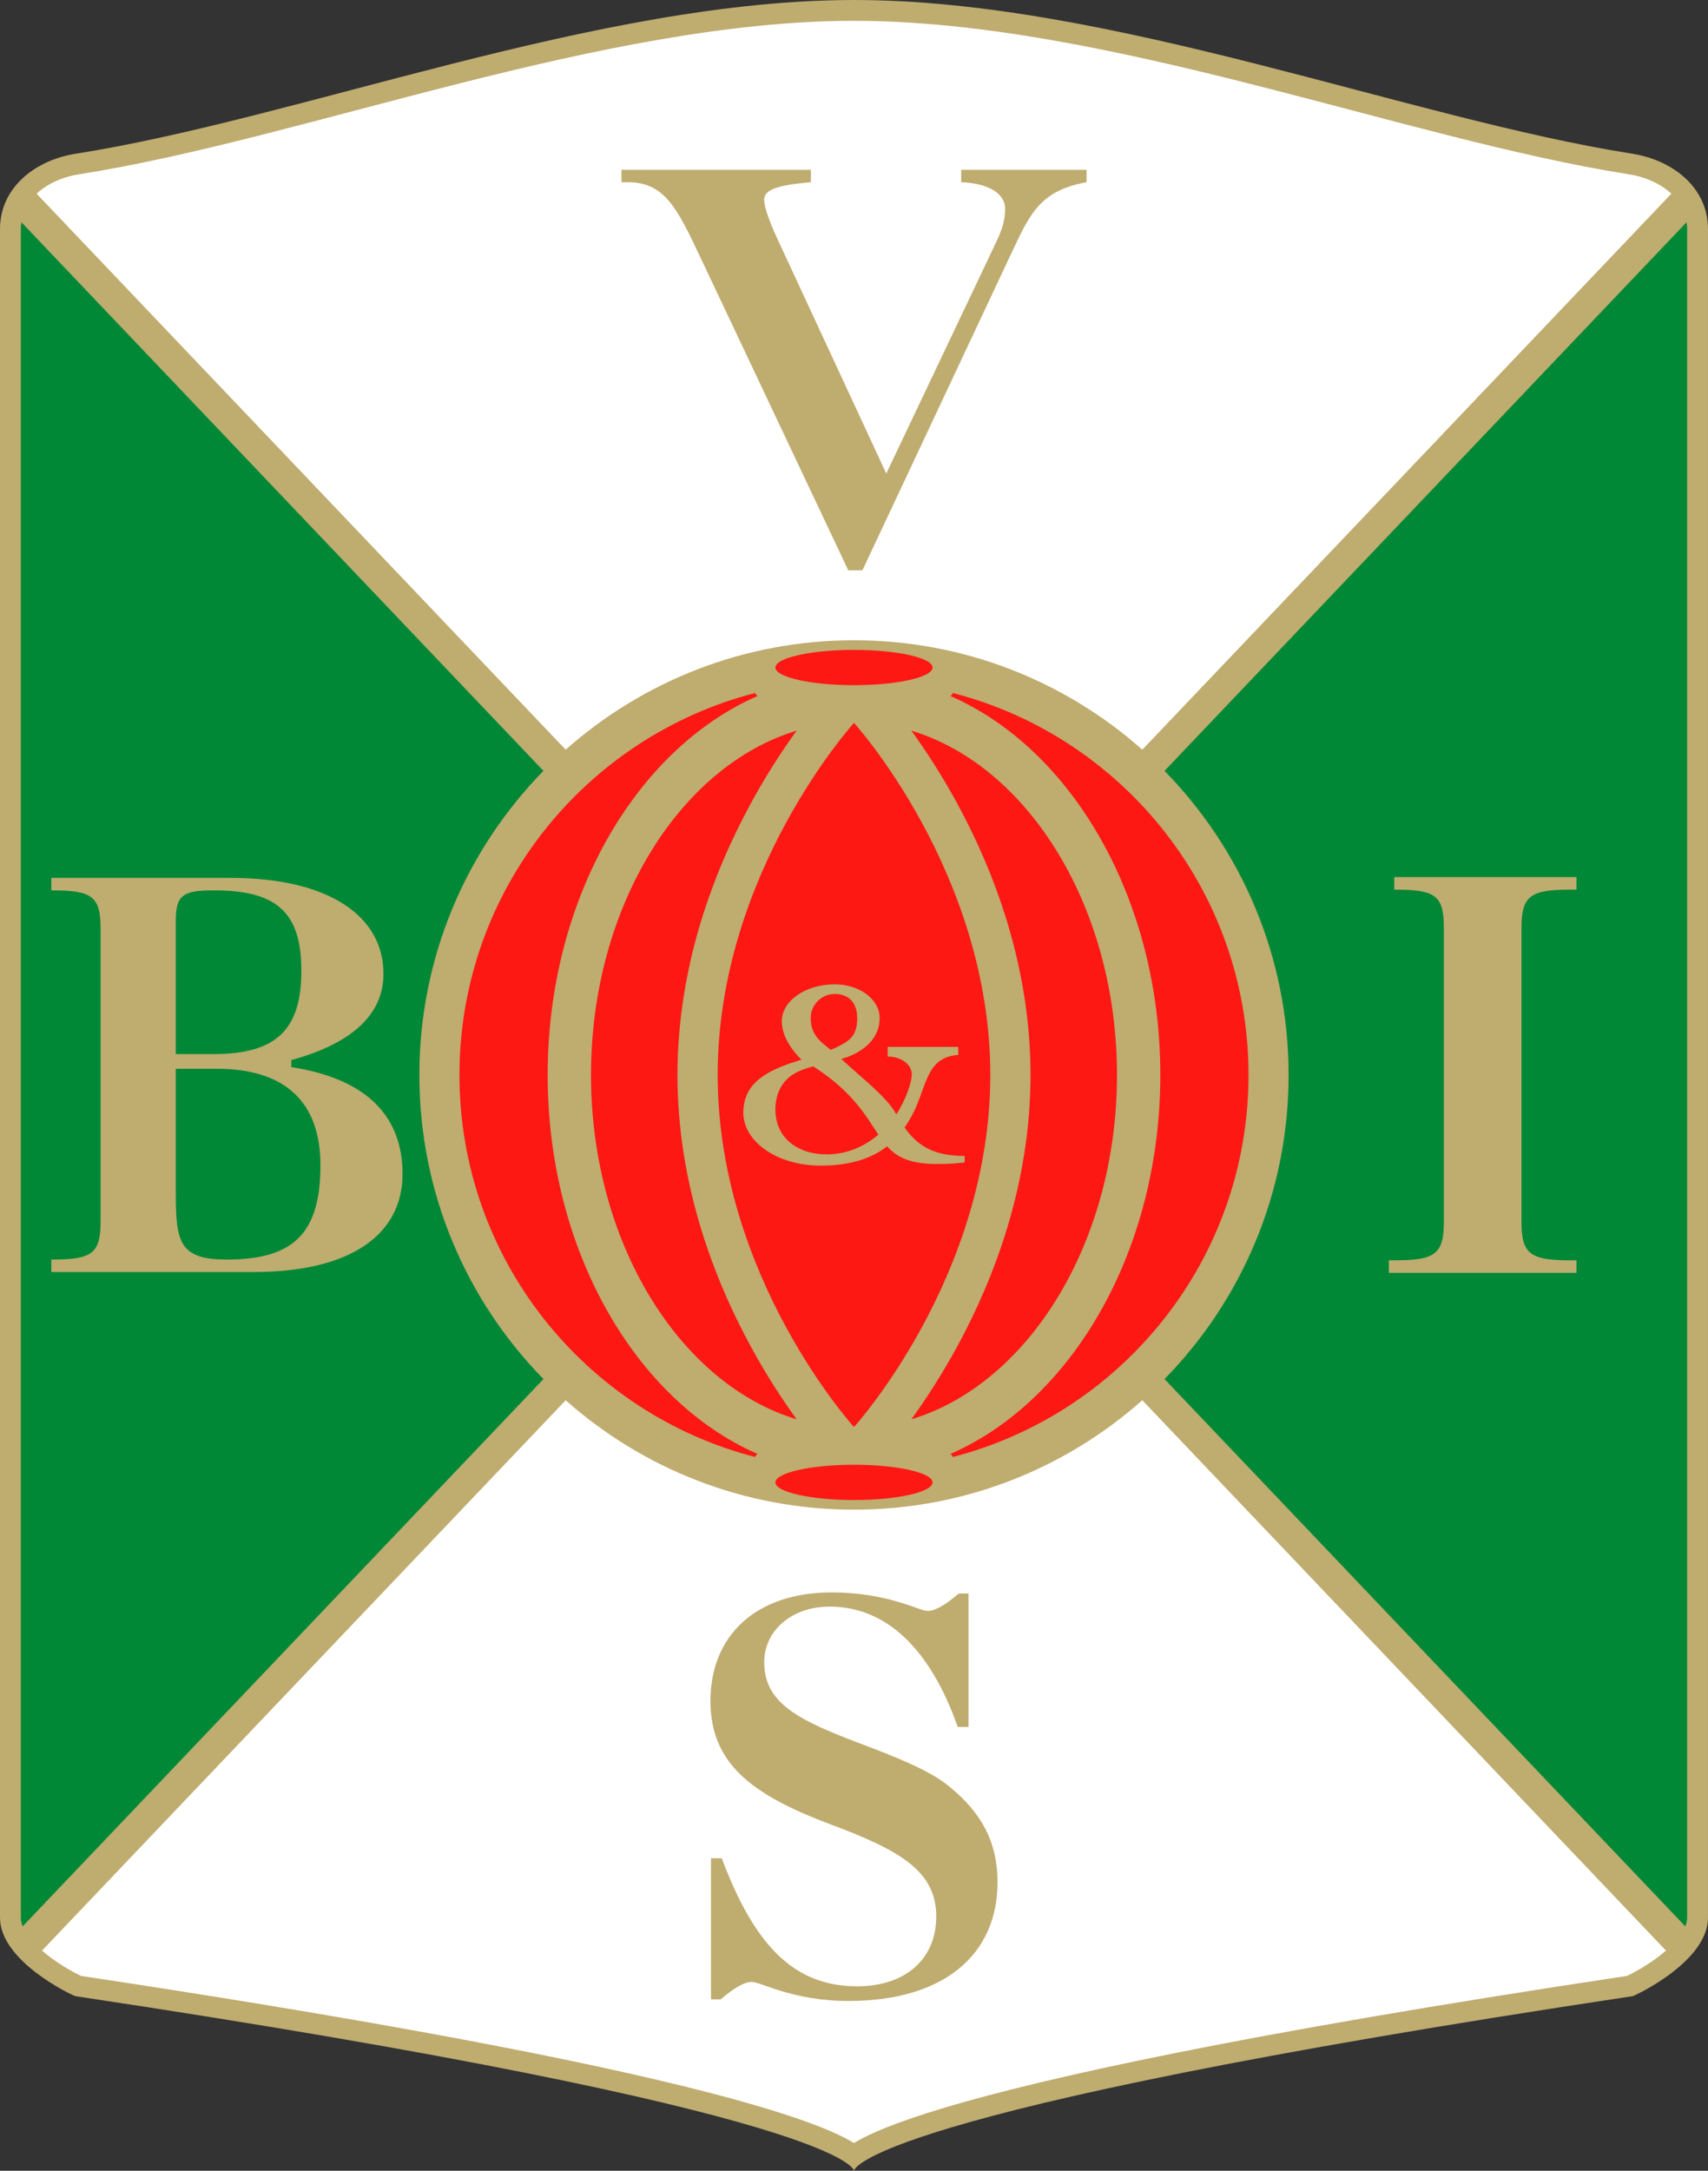
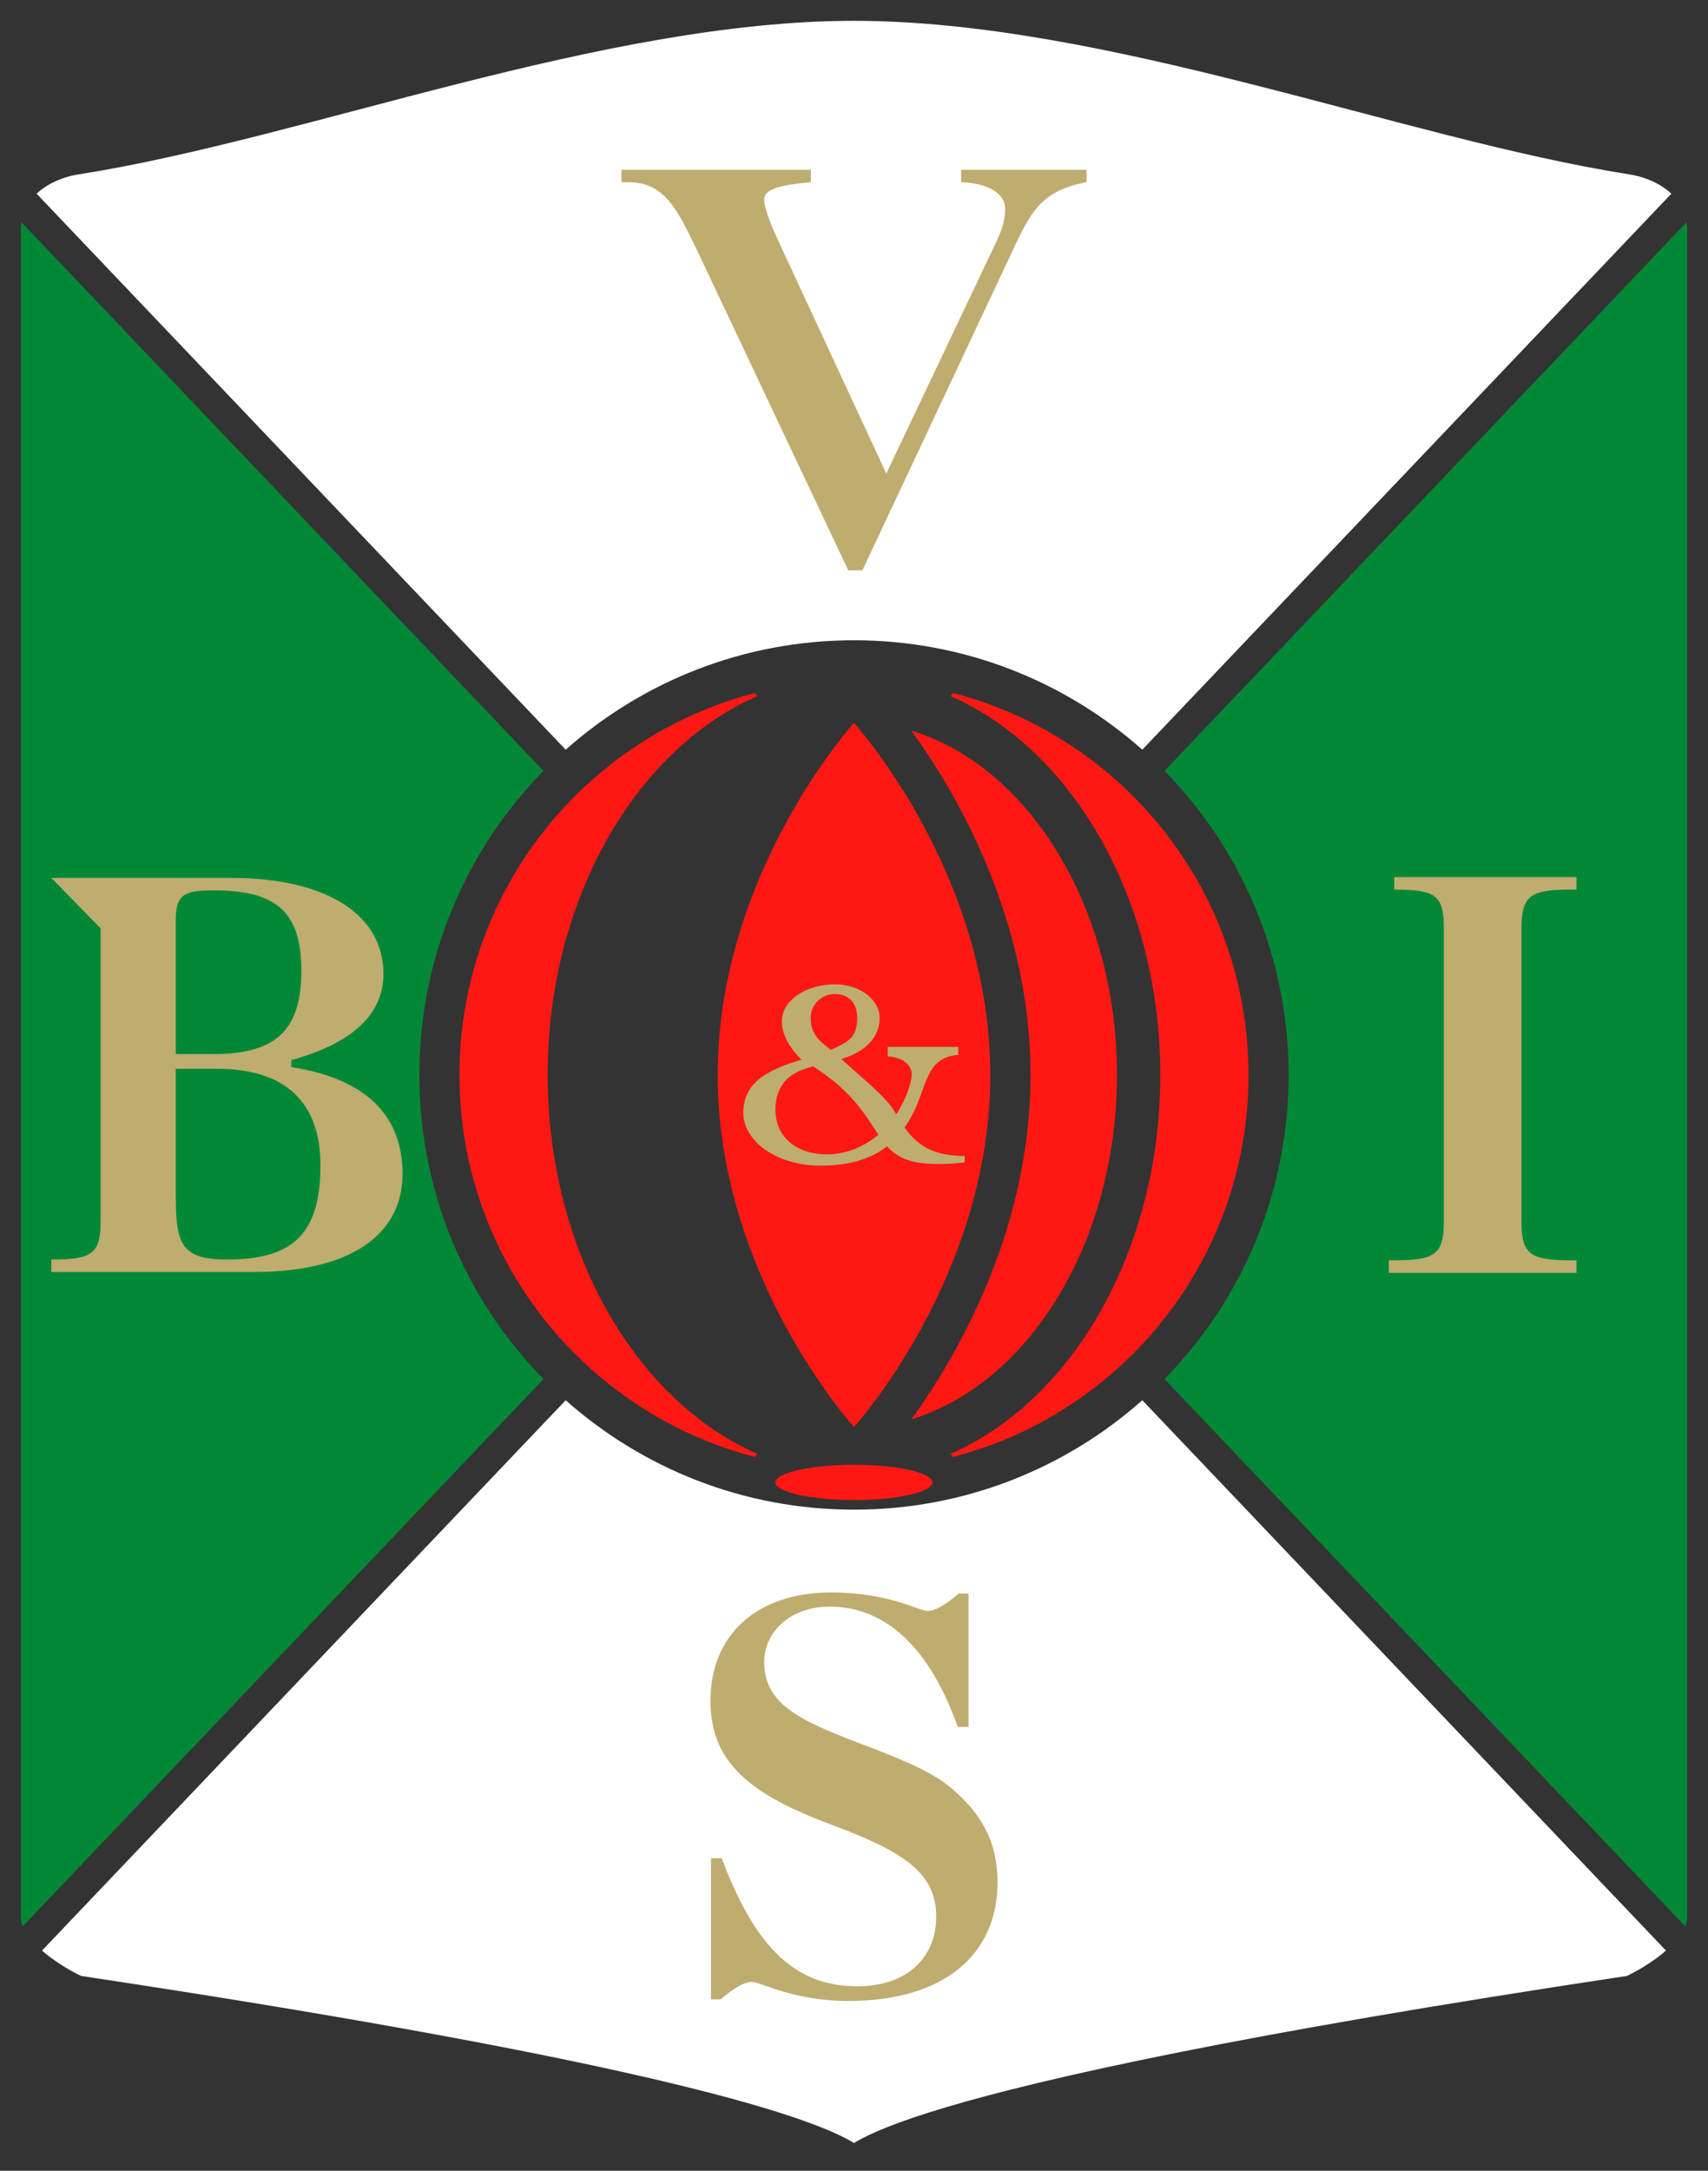
<svg xmlns="http://www.w3.org/2000/svg" width="251.48pt" height="319.55pt" viewBox="0 0 251.48 319.55" version="1.1">
  <rect x="0" y="0" width="251.48" height="319.55" fill="#333333" stroke="none" />
  <g id="surface1">
-     <path style=" stroke:none;fill-rule:nonzero;fill:rgb(74.805%,67.381%,43.53%);fill-opacity:1;" d="M 11.098 22.637 C 5.195 23.578 0 27.594 0 33.723 L 0 282.293 C 0 288.656 10.387 293.609 11.098 293.844 C 125.621 311.062 125.738 319.551 125.738 319.551 C 125.738 319.551 125.855 311.062 240.379 293.844 C 241.09 293.609 251.477 288.656 251.477 282.293 L 251.477 33.723 C 251.477 27.594 246.281 23.578 240.379 22.637 C 207.32 17.449 163.52 0 125.738 0 C 87.957 0 44.156 17.449 11.098 22.637 " />
    <path style=" stroke:none;fill-rule:nonzero;fill:rgb(0%,53.319%,21.556%);fill-opacity:1;" d="M 80.016 113.477 L 3.148 32.711 C 3.102 33.035 3.07 33.367 3.07 33.719 L 3.07 282.289 C 3.07 282.68 3.152 283.102 3.34 283.57 L 80.016 203.004 C 68.715 191.465 61.746 175.668 61.746 158.238 C 61.746 140.812 68.715 125.016 80.016 113.477 " />
    <path style=" stroke:none;fill-rule:nonzero;fill:rgb(100%,100%,100%);fill-opacity:1;" d="M 83.289 206.121 L 6.184 287.137 C 7.512 288.293 9.062 289.309 10.273 289.996 C 10.984 290.402 11.617 290.719 11.938 290.867 C 86.922 302.168 112.781 309.645 122.27 313.715 C 123.777 314.375 124.887 314.938 125.738 315.461 C 125.82 315.41 125.898 315.363 125.984 315.312 C 128.16 314.035 131.926 312.398 139.234 310.215 C 153.805 305.875 182.453 299.461 239.535 290.867 C 239.707 290.785 239.957 290.668 240.25 290.512 C 240.859 290.199 241.672 289.742 242.543 289.18 C 243.453 288.602 244.418 287.898 245.293 287.137 L 168.188 206.121 C 156.891 216.141 142.027 222.23 125.738 222.23 C 109.449 222.23 94.586 216.141 83.289 206.121 " />
    <path style=" stroke:none;fill-rule:nonzero;fill:rgb(0%,53.319%,21.556%);fill-opacity:1;" d="M 248.328 32.711 L 171.461 113.477 C 182.762 125.016 189.73 140.812 189.73 158.238 C 189.73 175.668 182.762 191.465 171.461 203.004 L 248.137 283.57 C 248.324 283.102 248.41 282.672 248.406 282.289 L 248.406 33.719 C 248.406 33.367 248.371 33.035 248.328 32.711 " />
    <path style=" stroke:none;fill-rule:nonzero;fill:rgb(100%,100%,100%);fill-opacity:1;" d="M 168.188 110.359 L 246.086 28.512 C 246.074 28.504 246.066 28.492 246.055 28.484 C 244.555 27.086 242.324 26.051 239.902 25.672 C 223.066 23.02 203.816 17.336 184.074 12.348 C 164.352 7.352 144.156 3.062 125.738 3.066 C 107.316 3.062 87.125 7.352 67.398 12.348 C 47.66 17.336 28.406 23.02 11.578 25.668 C 9.156 26.047 6.922 27.082 5.422 28.484 C 5.41 28.492 5.402 28.504 5.391 28.516 L 83.289 110.359 C 94.586 100.34 109.449 94.25 125.738 94.25 C 142.027 94.25 156.891 100.34 168.188 110.359 " />
    <path style=" stroke:none;fill-rule:nonzero;fill:rgb(99.219%,9.424%,7.446%);fill-opacity:1;" d="M 125.738 210.066 C 125.738 210.066 105.668 187.988 105.668 158.238 C 105.668 128.492 125.738 106.414 125.738 106.414 C 125.738 106.414 145.809 128.492 145.809 158.238 C 145.809 187.988 125.738 210.066 125.738 210.066 " />
    <path style=" stroke:none;fill-rule:nonzero;fill:rgb(99.219%,9.424%,7.446%);fill-opacity:1;" d="M 164.461 158.238 C 164.461 133.562 151.426 112.762 134.18 107.555 C 136.121 110.223 138.543 113.871 140.977 118.344 C 146.297 128.16 151.719 142.016 151.73 158.238 C 151.719 174.465 146.297 188.32 140.977 198.137 C 138.543 202.609 136.121 206.254 134.184 208.926 C 151.426 203.715 164.461 182.922 164.461 158.238 " />
-     <path style=" stroke:none;fill-rule:nonzero;fill:rgb(99.219%,9.424%,7.446%);fill-opacity:1;" d="M 99.746 158.238 C 99.762 142.016 105.18 128.156 110.504 118.344 C 112.934 113.871 115.355 110.223 117.297 107.555 C 100.051 112.766 87.016 133.562 87.016 158.238 C 87.016 182.918 100.051 203.715 117.297 208.926 C 115.355 206.254 112.934 202.609 110.504 198.137 C 105.18 188.324 99.762 174.465 99.746 158.238 " />
    <path style=" stroke:none;fill-rule:nonzero;fill:rgb(99.219%,9.424%,7.446%);fill-opacity:1;" d="M 80.637 158.242 C 80.637 132.367 93.629 110.277 111.52 102.469 C 111.383 102.32 111.262 102.168 111.16 102.016 C 86.137 108.488 67.648 131.195 67.648 158.238 C 67.648 185.285 86.137 207.996 111.156 214.469 C 111.262 214.312 111.383 214.164 111.52 214.016 C 93.629 206.203 80.637 184.113 80.637 158.242 " />
    <path style=" stroke:none;fill-rule:nonzero;fill:rgb(99.219%,9.424%,7.446%);fill-opacity:1;" d="M 183.828 158.238 C 183.828 131.195 165.34 108.488 140.316 102.016 C 140.215 102.168 140.094 102.32 139.957 102.469 C 157.844 110.277 170.84 132.367 170.84 158.242 C 170.84 184.113 157.844 206.203 139.957 214.016 C 140.094 214.164 140.215 214.312 140.316 214.469 C 165.34 207.996 183.828 185.285 183.828 158.238 " />
-     <path style=" stroke:none;fill-rule:nonzero;fill:rgb(99.219%,9.424%,7.446%);fill-opacity:1;" d="M 125.738 100.863 C 132.113 100.863 137.309 99.684 137.309 98.262 C 137.309 96.848 132.113 95.668 125.738 95.668 C 119.367 95.668 114.168 96.848 114.168 98.262 C 114.168 99.684 119.367 100.863 125.738 100.863 " />
    <path style=" stroke:none;fill-rule:nonzero;fill:rgb(99.219%,9.424%,7.446%);fill-opacity:1;" d="M 125.738 215.617 C 132.113 215.617 137.309 216.801 137.309 218.219 C 137.309 219.633 132.113 220.812 125.738 220.812 C 119.367 220.812 114.168 219.633 114.168 218.219 C 114.168 216.801 119.367 215.617 125.738 215.617 " />
-     <path style=" stroke:none;fill-rule:nonzero;fill:rgb(74.805%,67.381%,43.53%);fill-opacity:1;" d="M 25.883 175.516 C 25.883 182.781 26.352 185.414 33.371 185.414 C 43.199 185.414 47.18 181.582 47.18 171.527 C 47.18 162.191 41.953 157.324 31.891 157.324 L 25.883 157.324 Z M 31.422 155.168 C 40.781 155.168 44.371 151.496 44.371 142.879 C 44.371 134.258 40.703 131.066 31.5 131.066 C 27.133 131.066 25.883 131.629 25.883 135.457 L 25.883 155.168 Z M 7.555 185.414 C 13.48 185.414 14.809 184.613 14.809 179.828 L 14.809 136.652 C 14.809 131.867 13.48 131.066 7.555 131.066 L 7.555 129.23 L 33.918 129.23 C 48.504 129.23 56.461 134.898 56.461 143.355 C 56.461 149.262 51.938 153.57 42.891 156.047 L 42.891 157.082 C 53.73 158.758 59.27 164.105 59.27 172.805 C 59.27 181.742 51.625 187.246 37.352 187.246 L 7.555 187.246 " />
+     <path style=" stroke:none;fill-rule:nonzero;fill:rgb(74.805%,67.381%,43.53%);fill-opacity:1;" d="M 25.883 175.516 C 25.883 182.781 26.352 185.414 33.371 185.414 C 43.199 185.414 47.18 181.582 47.18 171.527 C 47.18 162.191 41.953 157.324 31.891 157.324 L 25.883 157.324 Z M 31.422 155.168 C 40.781 155.168 44.371 151.496 44.371 142.879 C 44.371 134.258 40.703 131.066 31.5 131.066 C 27.133 131.066 25.883 131.629 25.883 135.457 L 25.883 155.168 Z M 7.555 185.414 C 13.48 185.414 14.809 184.613 14.809 179.828 L 14.809 136.652 L 7.555 129.23 L 33.918 129.23 C 48.504 129.23 56.461 134.898 56.461 143.355 C 56.461 149.262 51.938 153.57 42.891 156.047 L 42.891 157.082 C 53.73 158.758 59.27 164.105 59.27 172.805 C 59.27 181.742 51.625 187.246 37.352 187.246 L 7.555 187.246 " />
    <path style=" stroke:none;fill-rule:nonzero;fill:rgb(74.805%,67.381%,43.53%);fill-opacity:1;" d="M 147.992 30.723 C 147.992 28.574 145.676 26.98 141.52 26.824 L 141.52 24.992 L 159.977 24.992 L 159.977 26.824 C 153.262 28.016 151.664 31.438 149.188 36.691 L 126.977 83.953 L 124.898 83.953 L 103.086 37.805 C 99.73 30.723 97.891 26.824 92.457 26.824 L 91.5 26.824 L 91.5 24.992 L 119.387 24.992 L 119.387 26.824 C 114.75 27.223 112.512 27.855 112.512 29.367 C 112.512 30.402 113.152 32.312 114.43 35.098 L 130.492 69.711 L 146.555 35.895 C 147.352 34.223 147.992 32.711 147.992 30.723 " />
    <path style=" stroke:none;fill-rule:nonzero;fill:rgb(74.805%,67.381%,43.53%);fill-opacity:1;" d="M 106.266 273.543 C 111.094 286.375 116.871 292.391 126.215 292.391 C 133.414 292.391 137.848 288.297 137.848 282.125 C 137.848 275.469 132.621 272.422 122.332 268.57 C 110.539 264.16 104.605 259.512 104.605 250.371 C 104.605 240.746 111.332 234.414 122.414 234.414 C 130.805 234.414 135.316 237.141 136.578 237.141 C 137.688 237.141 139.191 236.258 141.172 234.574 L 142.598 234.574 L 142.598 254.219 L 141.016 254.219 C 136.898 242.512 130.328 236.5 122.176 236.5 C 116.477 236.5 112.52 240.105 112.52 244.676 C 112.52 250.691 117.504 253.176 126.371 256.547 C 132.309 258.789 136.898 260.633 139.746 262.961 C 144.574 266.891 146.871 271.219 146.871 277.074 C 146.871 287.816 138.875 294.551 124.945 294.551 C 116.715 294.551 112.043 291.746 110.699 291.746 C 109.59 291.746 108.086 292.629 106.109 294.312 L 104.684 294.312 L 104.684 273.543 " />
    <path style=" stroke:none;fill-rule:nonzero;fill:rgb(74.805%,67.381%,43.53%);fill-opacity:1;" d="M 232.117 130.957 L 231.242 130.957 C 225.367 130.957 224.02 131.84 224.02 136.566 L 224.02 179.914 C 224.02 184.645 225.367 185.523 231.242 185.523 L 232.117 185.523 L 232.117 187.367 L 204.488 187.367 L 204.488 185.523 L 205.359 185.523 C 211.234 185.523 212.586 184.645 212.586 179.914 L 212.586 136.566 C 212.586 131.758 211.316 130.957 205.281 130.957 L 205.281 129.113 L 232.117 129.113 " />
    <path style=" stroke:none;fill-rule:nonzero;fill:rgb(74.805%,67.381%,43.53%);fill-opacity:1;" d="M 121.727 169.93 C 117.547 169.93 114.168 167.609 114.168 163.316 C 114.168 161.117 115.035 159.562 116.125 158.621 C 117.047 157.824 118.328 157.355 119.734 156.973 C 125.633 160.75 127.543 164.367 129.328 167.031 C 127.305 168.73 124.727 169.93 121.727 169.93 M 119.367 149.855 C 119.367 147.898 120.949 146.316 122.91 146.316 C 125.219 146.316 126.211 147.898 126.211 149.855 C 126.211 152.473 125.129 153.199 123.242 154.129 C 122.949 154.273 122.637 154.41 122.316 154.543 C 120.719 153.277 119.367 152.309 119.367 149.855 M 133.188 165.973 C 133.59 165.395 133.949 164.801 134.277 164.195 C 136.508 160.047 136.23 155.633 141.086 155.289 L 141.086 154.109 L 130.703 154.109 L 130.703 155.527 C 132.656 155.527 134.242 156.688 134.242 158.121 C 134.242 159.301 133.434 161.793 131.965 164.043 C 131.914 163.953 131.863 163.863 131.809 163.773 C 130.477 161.438 126.883 158.68 123.883 155.891 C 124.18 155.801 124.473 155.703 124.754 155.598 C 127.18 154.707 129.516 152.875 129.516 149.855 C 129.516 147.113 126.559 144.898 122.91 144.898 C 118.598 144.898 115.113 147.328 115.113 150.328 C 115.113 152.762 116.871 154.871 118.004 155.984 C 113.754 157.316 109.445 158.941 109.445 163.789 C 109.445 168.098 114.516 171.586 120.785 171.586 C 125.398 171.586 128.461 170.43 130.617 168.738 C 132.129 170.418 134.121 171.414 138.418 171.344 C 140.414 171.344 142.031 171.109 142.031 171.109 L 142.031 170.164 C 137.262 170.164 134.98 168.504 133.188 165.973 " />
  </g>
</svg>